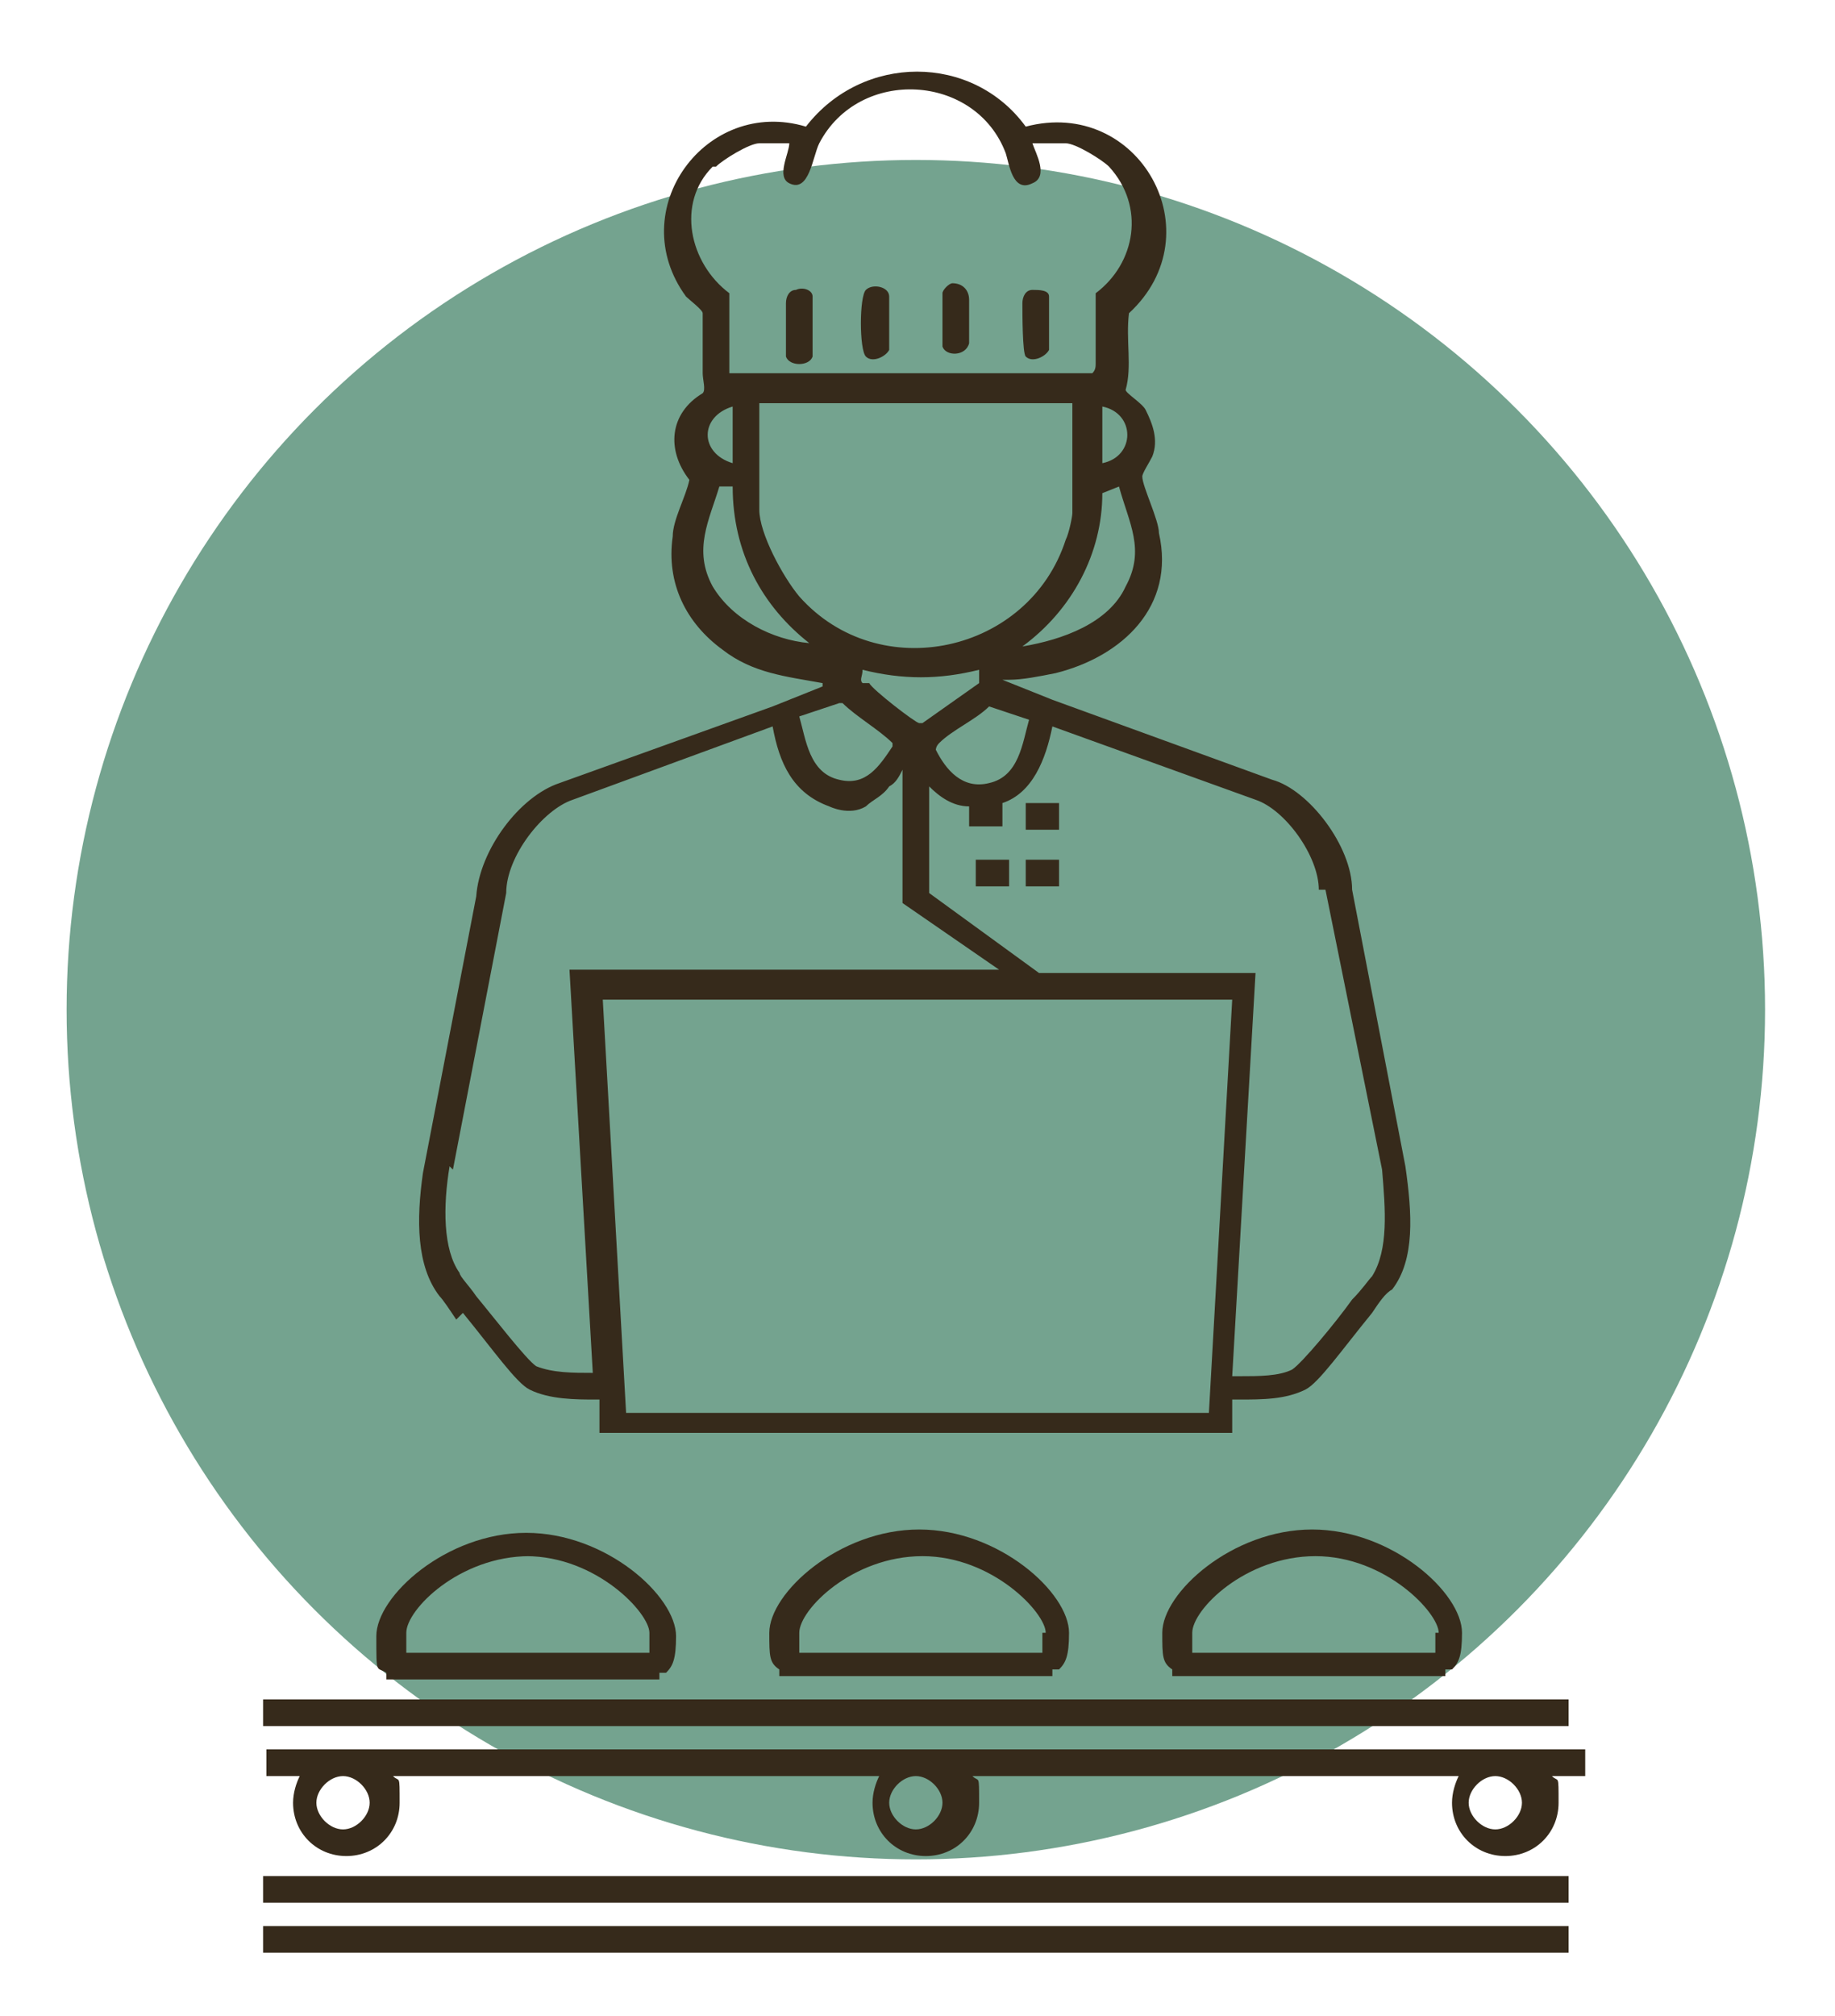
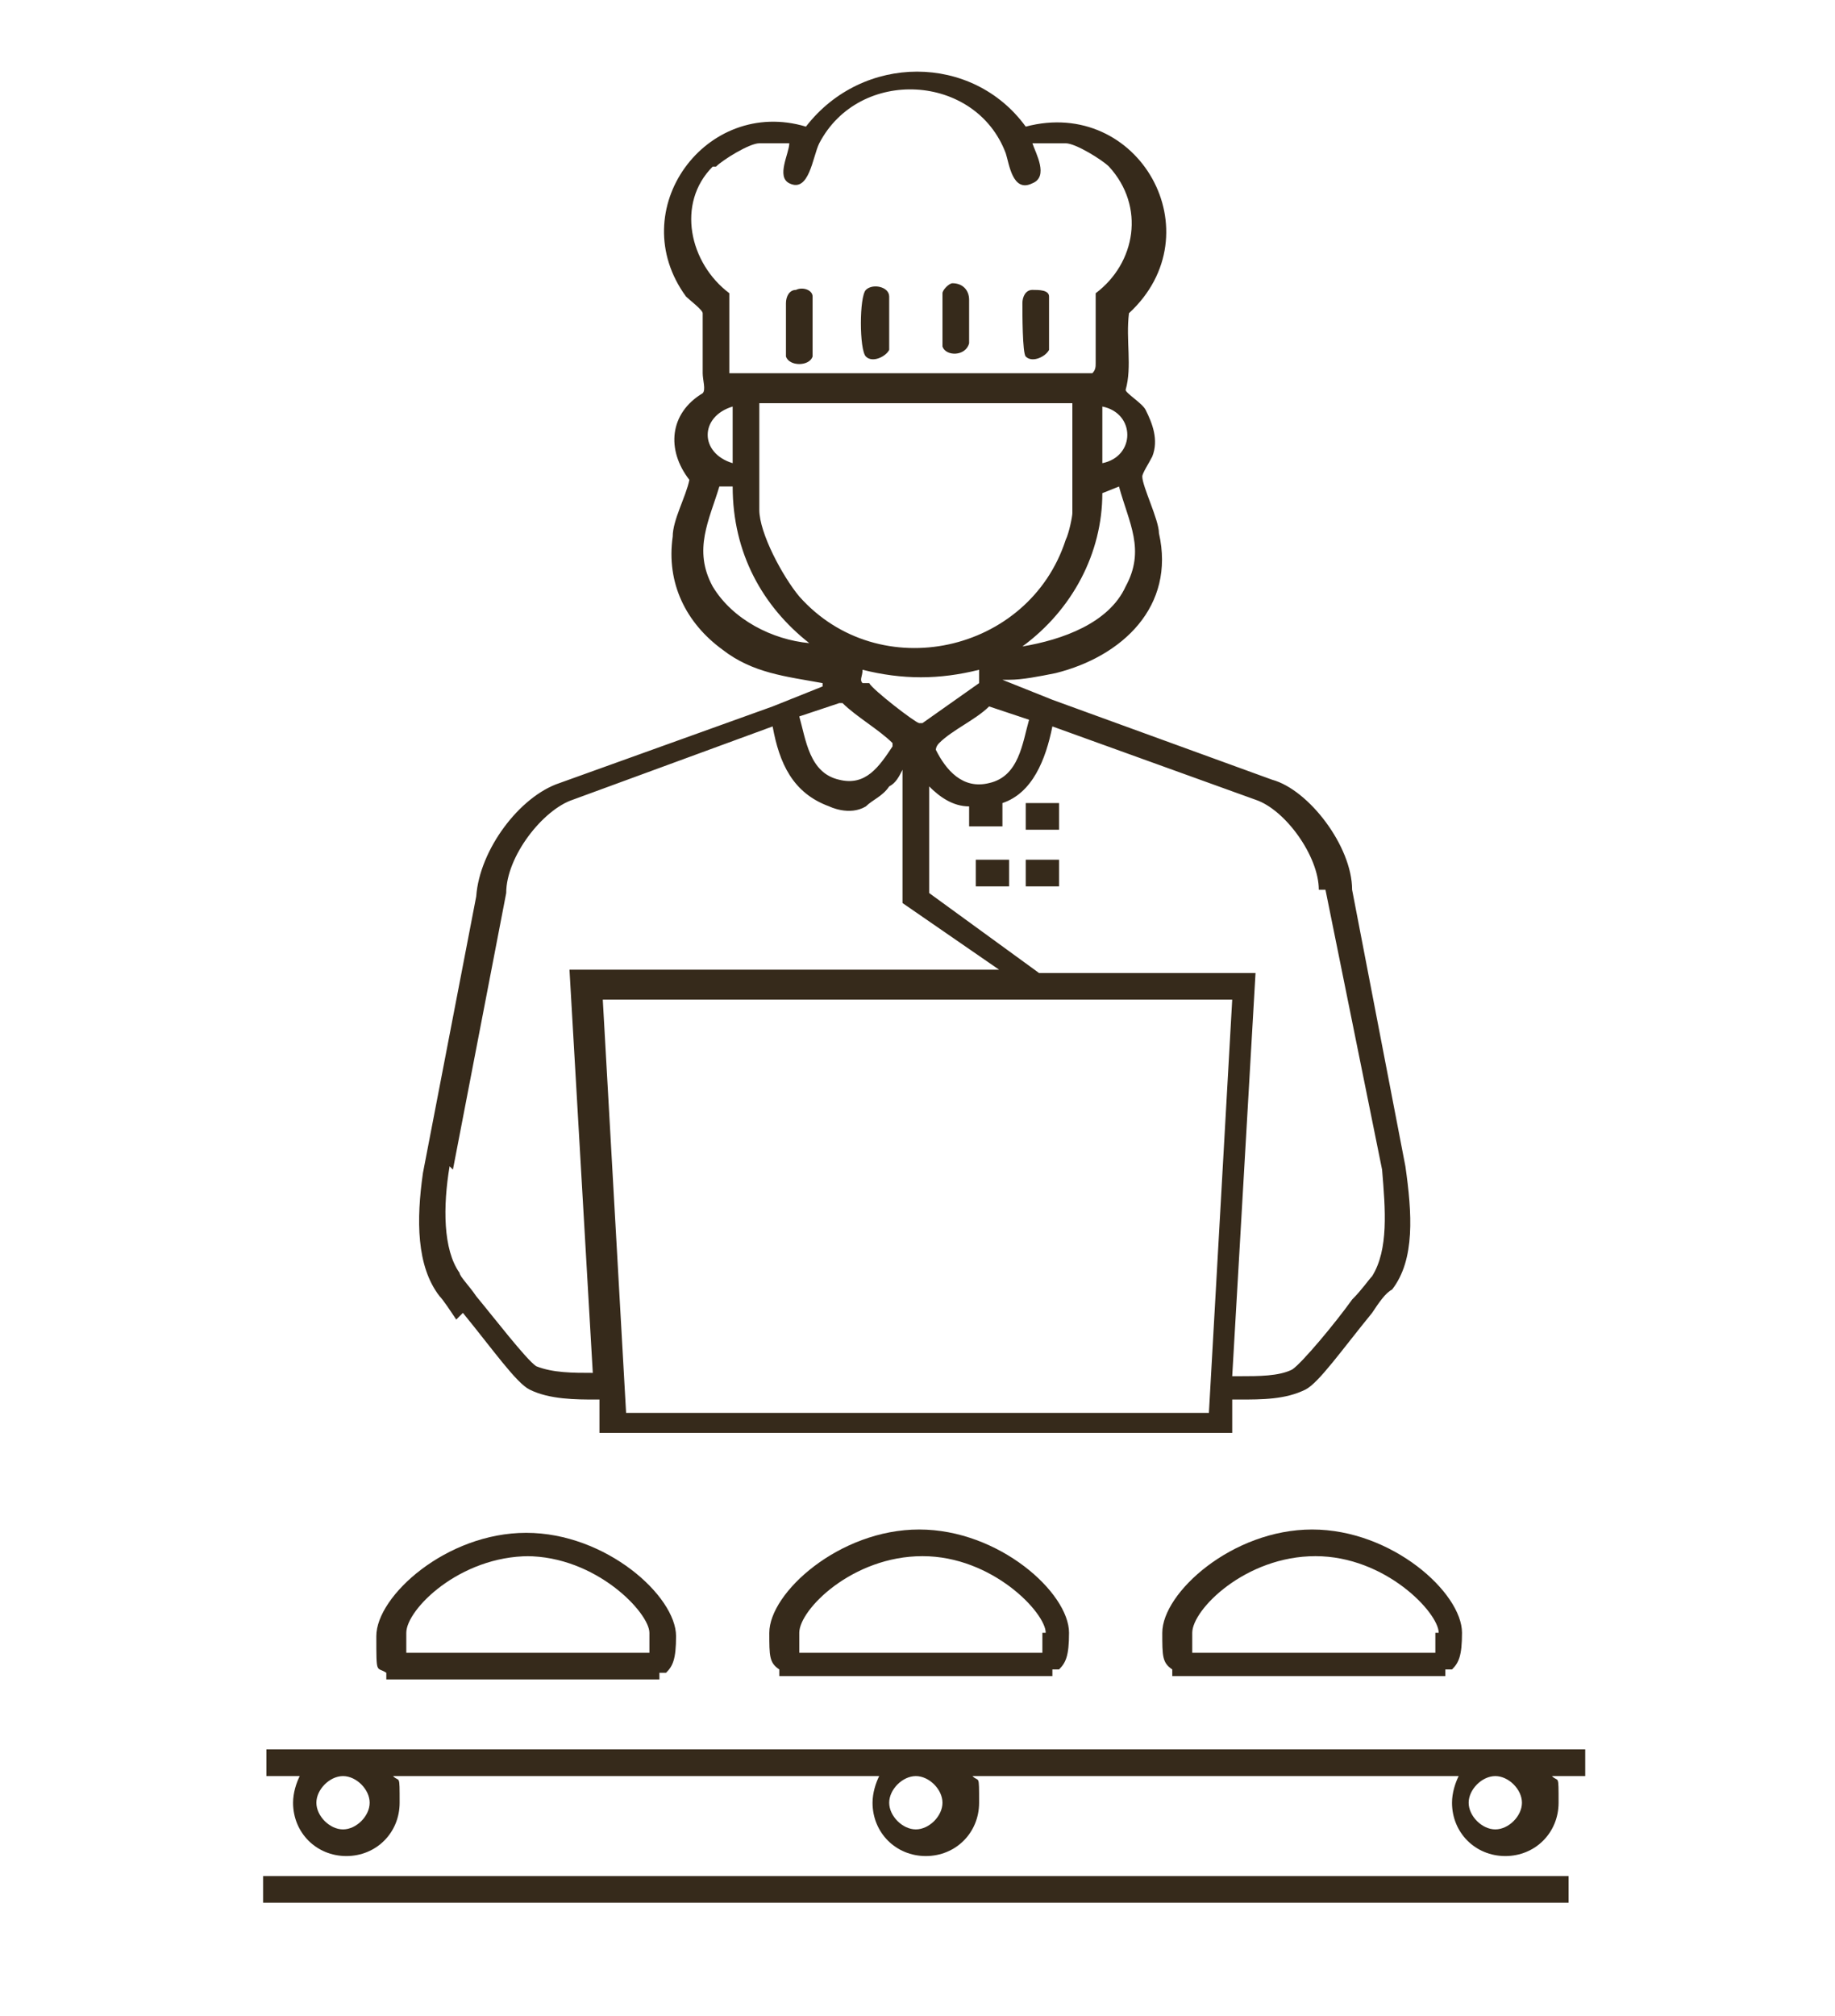
<svg xmlns="http://www.w3.org/2000/svg" id="Layer_1" version="1.1" viewBox="0 0 55.1 60.5">
  <defs>
    <style>
      .st0 {
        fill: #362a1b;
      }

      .st1 {
        fill: #74a38f;
      }
    </style>
  </defs>
-   <circle class="st1" cx="27.5" cy="30.3" r="25.5" />
  <g>
    <path class="st0" d="M23.1,49c0,.7,0,.9.3,1.1,0,0,0,0,0,0v.2h8.2v-.2c.1,0,.2,0,.2,0,.2-.2.3-.4.3-1.1,0-1.2-2.1-3.1-4.5-3.1s-4.5,1.9-4.5,3.1ZM31.3,49c0,.4,0,.5,0,.6,0,0,0,0,0,0h-7.3s0,0,0,0c0,0,0-.1,0-.6,0-.7,1.6-2.3,3.7-2.3s3.7,1.7,3.7,2.3Z" />
    <path class="st0" d="M13.9,39.4c.9,1.1,1.6,2.1,2,2.3.6.3,1.4.3,2,.3,0,0,0,0,.1,0v1h19v-1c.1,0,.1,0,.2,0,.7,0,1.4,0,2-.3.4-.2,1.1-1.2,2-2.3.2-.3.4-.6.6-.7.7-.9.6-2.3.4-3.7l-1.6-8.3c0-1.3-1.3-3-2.4-3.3l-6.6-2.4-1.5-.6c0,0,.1,0,.2,0,.4,0,.9-.1,1.4-.2,2-.5,3.6-2,3.1-4.2,0-.4-.5-1.4-.5-1.7,0-.1.2-.4.3-.6.2-.5,0-1-.2-1.4-.1-.2-.6-.5-.6-.6.2-.7,0-1.5.1-2.3,2.6-2.4.3-6.5-3.1-5.6-1.6-2.2-4.9-2.2-6.6,0-3-.9-5.5,2.5-3.6,5.1.1.1.5.4.5.5,0,.3,0,1.3,0,1.8,0,.2.1.5,0,.6-1,.6-1.1,1.7-.4,2.6-.1.5-.5,1.2-.5,1.7-.2,1.4.4,2.6,1.5,3.4.9.7,1.9.8,3,1,0,0,0,0,0,.1l-1.5.6-6.4,2.3c-1.2.4-2.4,2-2.5,3.4l-1.6,8.3c-.2,1.4-.2,2.8.5,3.7.1.1.3.4.5.7ZM36.3,42.4h-17.5l-.7-12.4h18.9l-.7,12.4ZM39.8,26.7l1.7,8.4c.1,1.2.2,2.4-.3,3.2-.1.1-.3.4-.6.7-.5.7-1.5,1.9-1.8,2.1-.4.2-1,.2-1.6.2,0,0-.1,0-.2,0l.7-12.1h-6.5,0c0,0-3.3-2.4-3.3-2.4v-3.2c.3.3.7.6,1.2.6v.6h1v-.7c.9-.3,1.3-1.3,1.5-2.3,0,0,0,0,0,0,0,0,0,0,0,0l6.1,2.2c.9.3,1.9,1.7,1.9,2.7ZM25.9,20.5c-.1-.1,0-.2,0-.4,1.2.3,2.3.3,3.5,0v.4c0,0-1.7,1.2-1.7,1.2,0,0-.1,0-.1,0-.1,0-1.4-1-1.5-1.2ZM30.9,21.6c-.2.7-.3,1.7-1.2,1.9-.8.2-1.3-.4-1.6-1,0,0,0-.1.1-.2.4-.4,1.1-.7,1.5-1.1l1.2.4ZM33.8,17.6c-.5,1.1-1.9,1.6-3.1,1.8,1.5-1.1,2.4-2.8,2.4-4.6l.5-.2c.3,1.1.8,1.9.2,3ZM33.1,13.9v-1.7c1,.2,1,1.5,0,1.7ZM21.5,5c.2-.2,1-.7,1.3-.7s.6,0,.8,0c0,0,.1,0,.1,0,0,.3-.4,1,0,1.2.6.3.7-.8.9-1.2,1.2-2.3,4.7-2.1,5.6.3.1.3.2,1.2.8.9.5-.2.1-.9,0-1.2,0,0,.1,0,.1,0h.9c.3,0,1.1.5,1.3.7,1.1,1.2.8,2.9-.4,3.8,0,.7,0,1.4,0,2.1,0,.1,0,.2-.1.3h-10.9v-2.4c-1.2-.9-1.6-2.7-.5-3.8ZM22,12.2v1.7c-1-.3-1-1.4,0-1.7ZM21.4,17.6c-.6-1.1-.1-2,.2-3h.4c0,2,.9,3.6,2.3,4.7-1.1-.1-2.3-.7-2.9-1.7ZM24,17.9c-.5-.6-1.2-1.9-1.2-2.6v-3.2h9.4v3.3c0,.1-.1.6-.2.8-1.1,3.4-5.6,4.4-8,1.7ZM25.3,21.1c.4.4,1.1.8,1.5,1.2,0,0,0,0,0,.1-.4.6-.8,1.2-1.6,1-.9-.2-1-1.2-1.2-1.9l1.2-.4ZM13.6,35.1l1.6-8.3h0c0-1.1,1.1-2.5,2-2.8l6-2.2s0,0,0,0c.2,1.1.6,2,1.7,2.4,0,0,.6.3,1.1,0,.2-.2.5-.3.7-.6.2-.1.3-.3.4-.5v4s2.9,2,2.9,2h-12.9l.7,12.1h0c-.6,0-1.2,0-1.7-.2-.3-.2-1.3-1.5-1.8-2.1-.2-.3-.5-.6-.5-.7-.5-.7-.5-2-.3-3.2Z" />
    <path class="st0" d="M44.8,52.5h-17.2s0,0,0,0H10.3s0,0,0,0h-2.3v.8h1c-.1.2-.2.5-.2.8,0,.9.7,1.6,1.6,1.6s1.6-.7,1.6-1.6,0-.6-.2-.8h14.6c-.1.2-.2.5-.2.8,0,.9.7,1.6,1.6,1.6s1.6-.7,1.6-1.6,0-.6-.2-.8h14.6c-.1.2-.2.5-.2.8,0,.9.7,1.6,1.6,1.6s1.6-.7,1.6-1.6,0-.6-.2-.8h1v-.8h-2.3s0,0,0,0ZM10.3,54.9c-.4,0-.8-.4-.8-.8s.4-.8.8-.8h0c.4,0,.8.4.8.8s-.4.8-.8.8ZM27.5,54.9c-.4,0-.8-.4-.8-.8s.4-.8.8-.8h0c.4,0,.8.4.8.8s-.4.8-.8.8ZM45.7,54.1c0,.4-.4.8-.8.8s-.8-.4-.8-.8.4-.8.8-.8h0c.4,0,.8.4.8.8Z" />
    <rect class="st0" x="30.8" y="25.8" width="1" height=".8" />
    <rect class="st0" x="30.8" y="24.1" width="1" height=".8" />
    <path class="st0" d="M11.6,50.2v.2h8.2v-.2c.1,0,.2,0,.2,0,.2-.2.3-.4.3-1.1,0-1.2-2.1-3.1-4.5-3.1s-4.5,1.9-4.5,3.1,0,.9.3,1.1c0,0,0,0,0,0ZM15.8,46.7c2.1,0,3.7,1.7,3.7,2.3s0,.5,0,.6c0,0,0,0,0,0h-7.3s0,0,0,0c0,0,0-.1,0-.6,0-.7,1.6-2.3,3.7-2.3Z" />
-     <rect class="st0" x="7.9" y="57.8" width="39.2" height=".8" />
    <rect class="st0" x="29.3" y="25.8" width="1" height=".8" />
    <rect class="st0" x="7.9" y="56.3" width="39.2" height=".8" />
-     <rect class="st0" x="7.9" y="51" width="39.2" height=".8" />
    <path class="st0" d="M34.9,49c0,.7,0,.9.3,1.1,0,0,0,0,0,0v.2h8.2v-.2c.1,0,.2,0,.2,0,.2-.2.3-.4.3-1.1,0-1.2-2.1-3.1-4.5-3.1s-4.5,1.9-4.5,3.1ZM43.1,49c0,.4,0,.5,0,.6,0,0,0,0,0,0h-7.3s0,0,0,0c0,0,0-.1,0-.6,0-.7,1.6-2.3,3.7-2.3s3.7,1.7,3.7,2.3Z" />
    <path class="st0" d="M24.4,10.5c0-.2,0-1.5,0-1.6,0-.2-.3-.3-.5-.2-.2,0-.3.2-.3.4,0,.2,0,1.5,0,1.6.1.3.7.3.8,0Z" />
    <path class="st0" d="M29.1,10.4c0-.2,0-1.1,0-1.4,0-.3-.2-.5-.5-.5-.1,0-.3.2-.3.3,0,.2,0,1.5,0,1.6.1.3.7.3.8-.1Z" />
    <path class="st0" d="M31.5,10.5c0-.2,0-1.5,0-1.6,0-.2-.3-.2-.5-.2-.2,0-.3.2-.3.4,0,.3,0,1.5.1,1.6.2.2.6,0,.7-.2Z" />
    <path class="st0" d="M26.7,10.5c0-.2,0-1.4,0-1.6,0-.3-.5-.4-.7-.2-.2.2-.2,1.8,0,2,.2.2.6,0,.7-.2Z" />
  </g>
</svg>